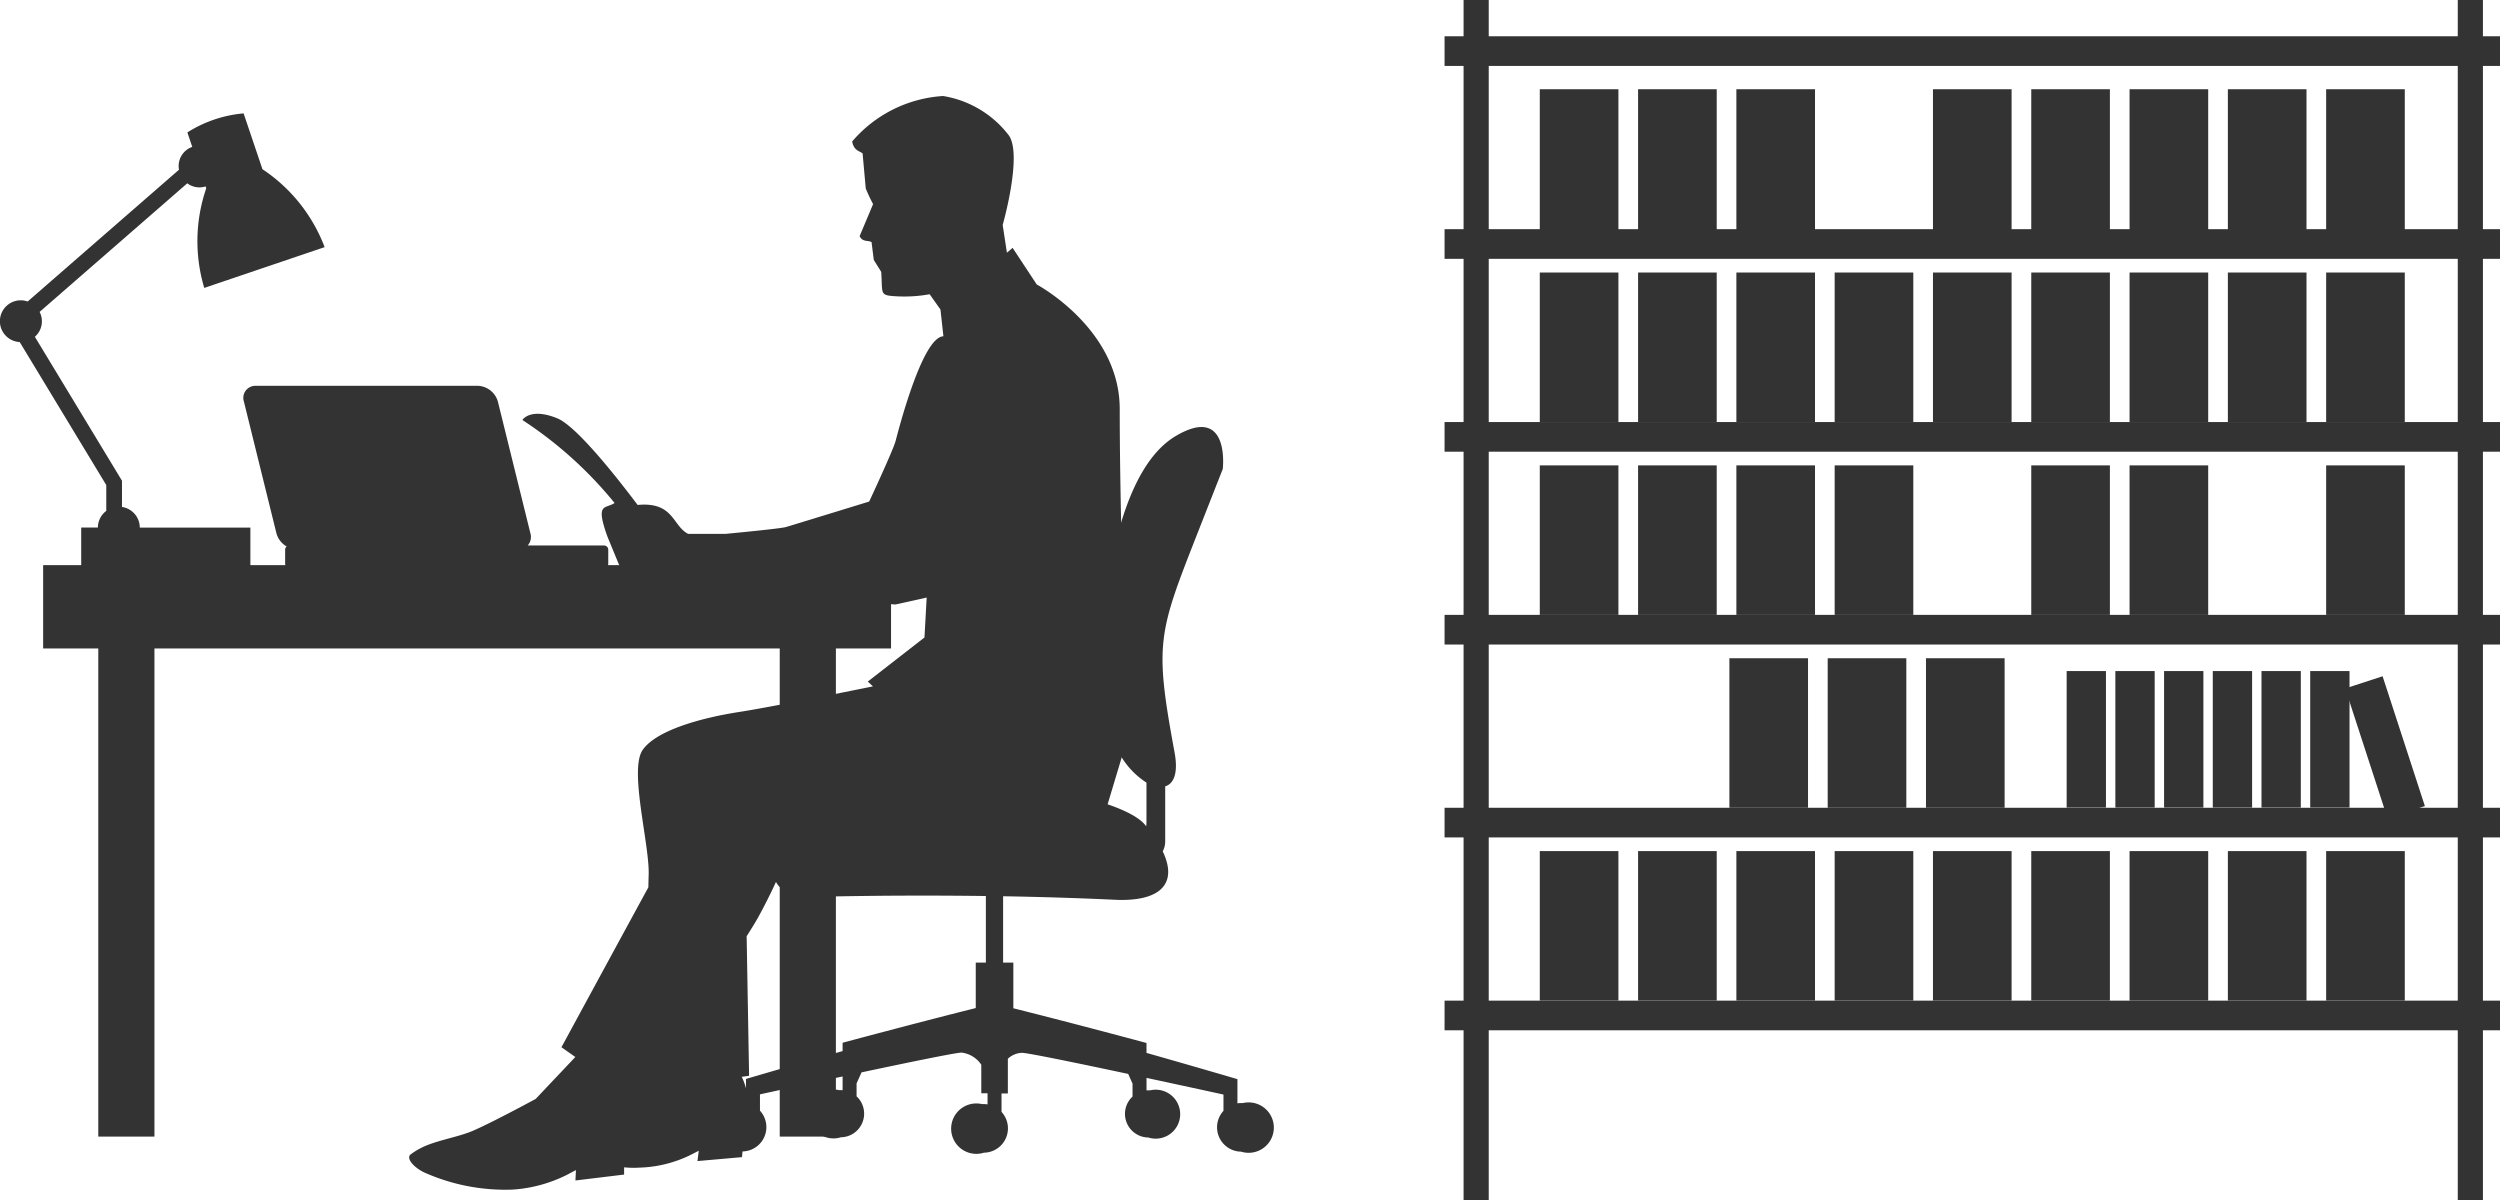
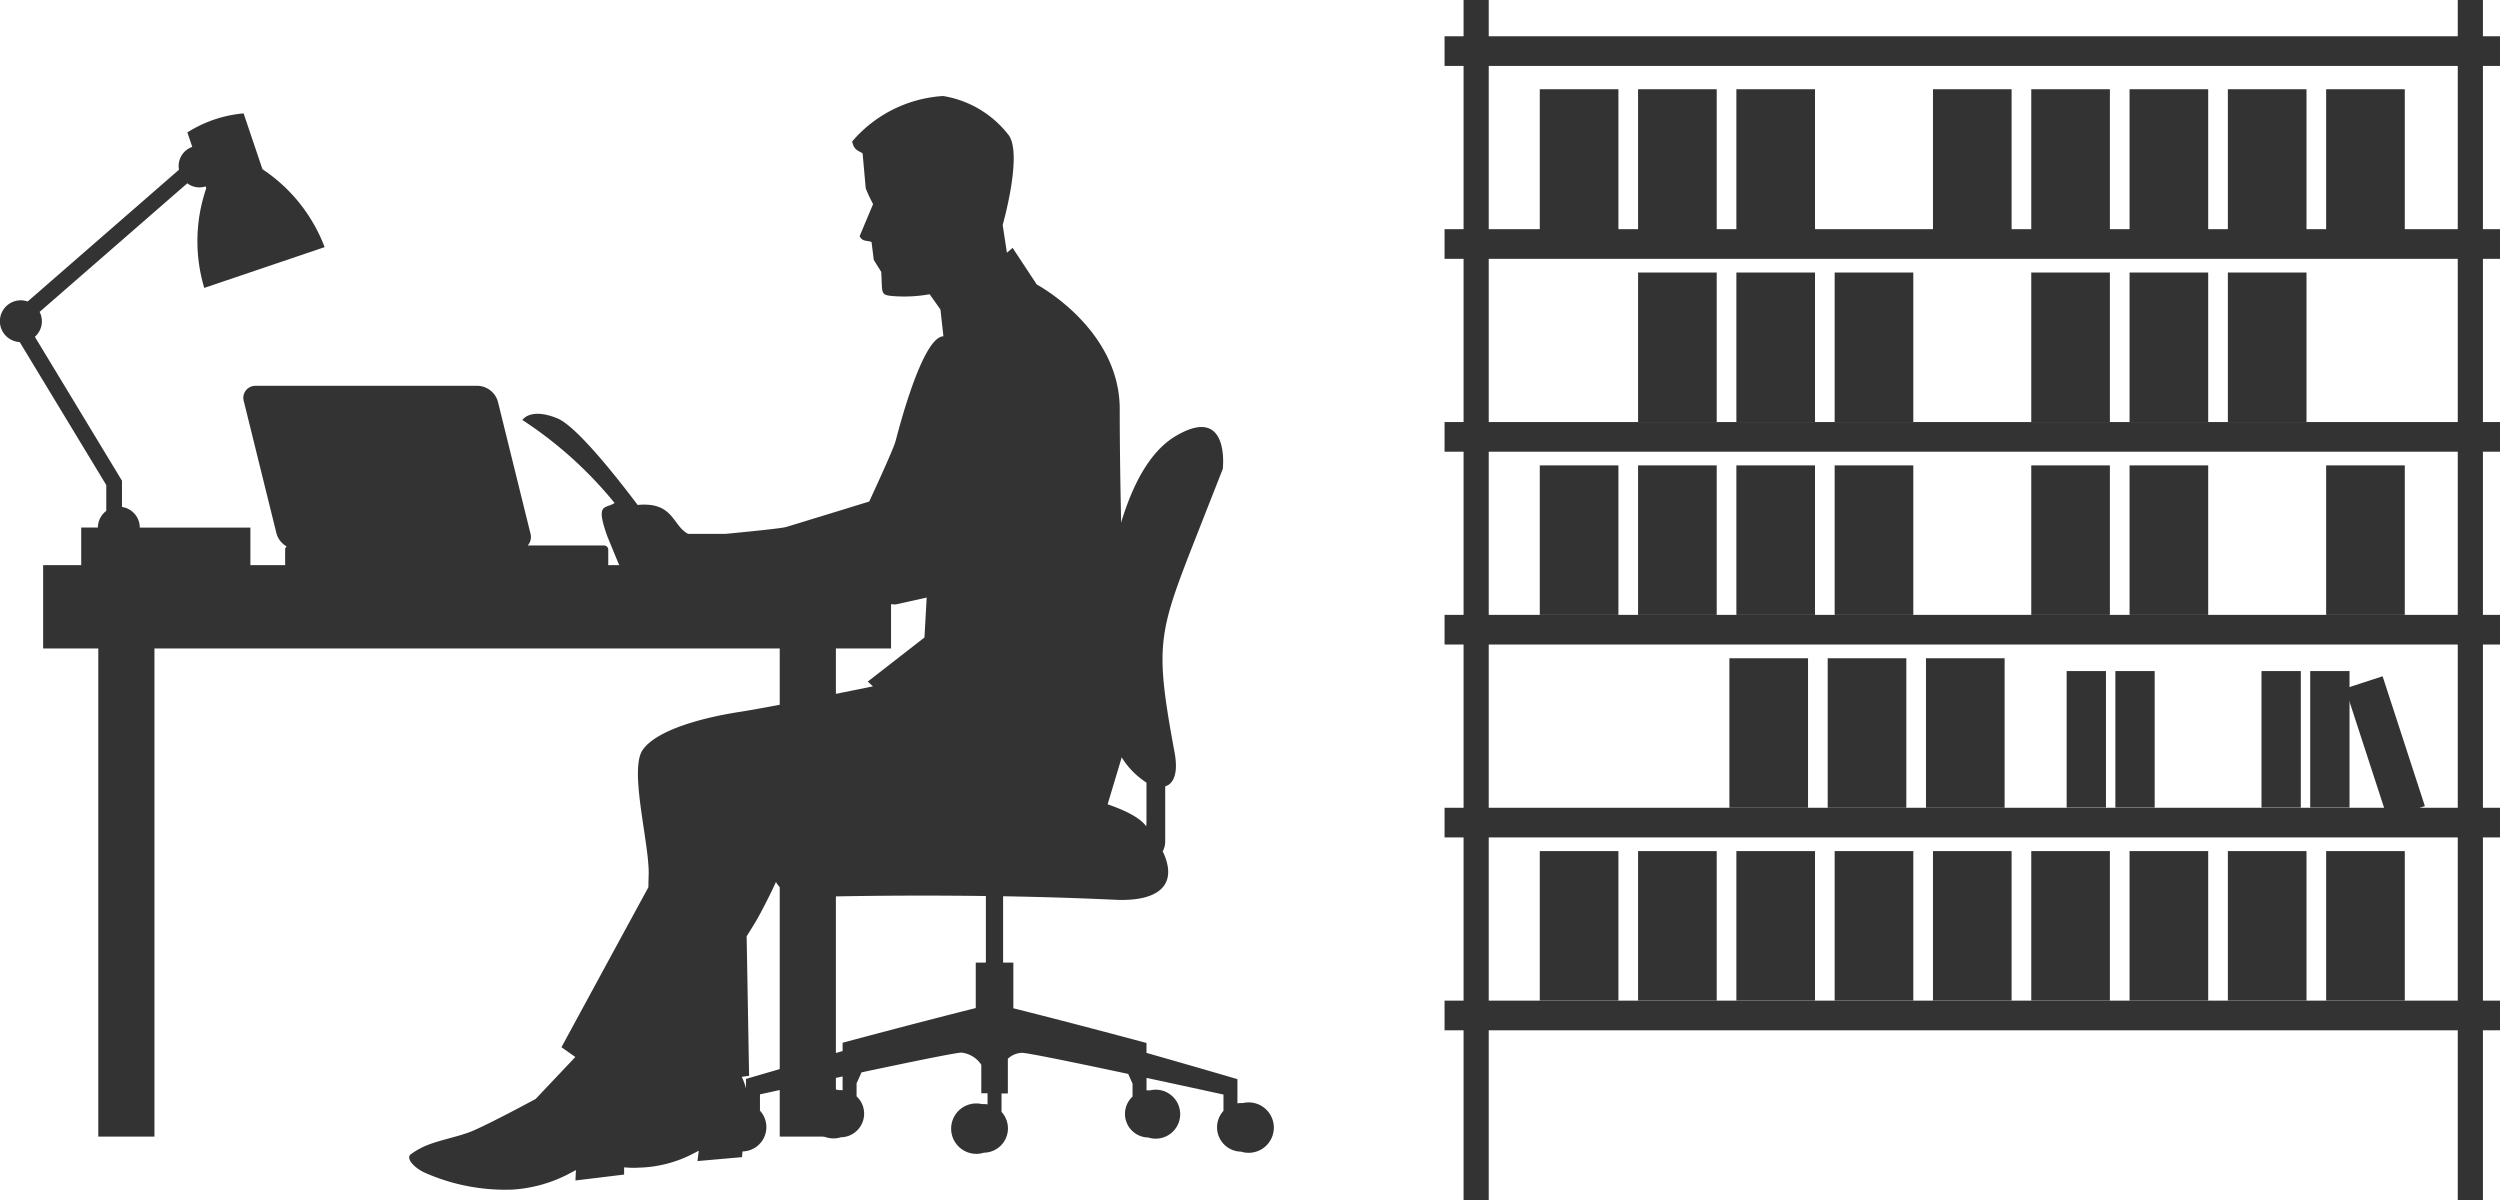
<svg xmlns="http://www.w3.org/2000/svg" width="172.89" height="83">
  <defs>
    <clipPath id="a">
      <path data-name="パス 54203" d="M0 0h88.1v75.656H0z" fill="#333" />
    </clipPath>
  </defs>
  <g data-name="グループ 26144">
    <g data-name="グループ 25977">
      <g data-name="マスクグループ 174" transform="translate(0 6.64)" clip-path="url(#a)" fill="#333" fill-rule="evenodd">
        <path data-name="パス 37313" d="M58.932 3.144c.122.632.474.639.722.824l.217 2.424a11.169 11.169 0 00.509 1.083l-.931 2.213c.2.423.549.275.824.412l.154 1.237.515.825c.1 1.517-.118 1.613.935 1.682a9.8 9.8 0 002.414-.136l.747 1.057.205 1.851c-1.484.036-3.159 6.7-3.311 7.255-.176.647-1.822 4.174-1.822 4.174s-5.35 1.646-5.761 1.764-4.173.471-4.173.471h-2.587c-1.092-.559-.993-2.237-3.493-2-1.519-2.019-4.244-5.458-5.559-5.992-1.881-.764-2.41.118-2.41.118a27.728 27.728 0 016.376 5.74c-.653.43-1.343-.046-.5 2.313l.823 2c1.7 2.054.986 2.037 3.465 2.156.836.04 1.574-.46 2.345-.46 1.678 0 6.181.538 6.181.538l7.113.47 2.155-.479-.153 2.761-3.921 3.05.357.332c-2.236.454-7.271 1.465-9.249 1.77-2.578.4-5.709 1.247-6.672 2.62s.492 6.578.411 8.673c-.007.193-.014.477-.02.833-1.5 2.745-6.011 11.059-6.011 11.059l.959.675-2.741 2.9s-2.991 1.622-4.362 2.212c-1.026.441-2.677.683-3.646 1.222a4.791 4.791 0 00-.647.41c-.343.291.309.977 1.065 1.292a13.753 13.753 0 005.977 1.136 9.776 9.776 0 003.744-1.007l.653-.344-.034.719 3.366-.409v-.5a6.657 6.657 0 001.072.02 8.56 8.56 0 003.473-.852l.619-.316-.091.715 3.081-.272s.266-3.181.413-3.821a4.334 4.334 0 00-.433-1.733l.509-.071-.169-9.653c.325-.51.587-.934.758-1.236a38.333 38.333 0 002.328-5.058c5.494-.906 14.464-.263 18.754-3.29l.257.143 2.832.436 1.961-6.535-.871-8.5s-.218-6.862-.218-12.417-5.738-8.614-5.738-8.614l-1.67-2.534-.394.337-.292-1.919s1.367-4.785.44-6.176A7.159 7.159 0 0065.219 0a9 9 0 00-6.287 3.144" />
        <path data-name="パス 37314" d="M76.505 42.201c.106.636.227 1.247.36 1.8a5.579 5.579 0 002.42 3.482v2.664a3.352 3.352 0 01-.017.354l-.09-.11c-1.213-1.459-6.879-2.864-12.006-2.685a29.356 29.356 0 00-4 .435 3.5 3.5 0 01.267-3.741c3.361-4.93 10.136-3.565 13.066-2.2m-8.326 13.123v4.605h-.7v3.145c-4.343 1.09-9.208 2.4-9.208 2.4v.576c-3.509.991-6.682 1.927-6.682 1.927v1.674a1.7 1.7 0 00-.272-.022h-.113a1.743 1.743 0 10.135 3.361 1.682 1.682 0 001.217-2.82v-1.128c.871-.19 3.2-.7 5.715-1.237v.949c-.047 0-.095-.006-.143-.006h-.11a1.719 1.719 0 00-.38-.043 1.692 1.692 0 10.511 3.306 1.634 1.634 0 001.088-2.832v-.894l.344-.764c3.3-.7 6.534-1.366 6.916-1.366a1.909 1.909 0 011.365.839v1.972h.433v.771a1.7 1.7 0 00-.272-.022h-.113a1.743 1.743 0 10.135 3.361 1.682 1.682 0 001.217-2.82v-1.277h.437v-2.4a1.525 1.525 0 01.971-.409c.4 0 3.909.726 7.352 1.459l.3.671v.894a1.634 1.634 0 001.088 2.832 1.693 1.693 0 10.511-3.306 1.719 1.719 0 00-.379.043h-.11c-.037 0-.1 0-.143.006v-.865c2.361.506 4.5.972 5.321 1.152v1.128a1.682 1.682 0 001.216 2.82 1.743 1.743 0 10.135-3.361h-.113a1.7 1.7 0 00-.272.022V67.99s-2.94-.866-6.289-1.815v-.687s-4.866-1.313-9.208-2.4v-3.16h-.708v-4.587c2.449.043 5.072.118 7.73.243 3.124.147 4.386-1.1 3.308-3.348a1.477 1.477 0 00.172-.694v-3.8c.583-.179.914-.9.649-2.338-1.406-7.619-1.144-8.214 1.633-15.29l1.7-4.325s.523-4.486-3.223-2.294-4.63 9.522-5.138 12.251a18.172 18.172 0 00.048 4.588 13.472 13.472 0 00-8.5-.755c-2.626.691-5.234 1.954-6.234 4.149a5.5 5.5 0 00-.191 4.8c-3.532.842-6.713 2.27-7.524 4.038-1.26 2.747 2.036 2.832 2.036 2.832s5.315-.167 12.348-.072" />
        <path data-name="パス 37315" d="M36.493 31.084h5.281a.292.292 0 01.291.291v.974a.292.292 0 01-.291.291H20.01a.292.292 0 01-.291-.291v-.974a.29.29 0 01.105-.224 1.51 1.51 0 01-.707-.909l-2.247-9.1a.834.834 0 01.827-1.1h15.367a1.5 1.5 0 011.37 1.1l2.247 9.1a.888.888 0 01-.186.841" />
        <path data-name="パス 37316" d="M9.667 29.846a1.445 1.445 0 00-1.231-1.427v-1.814l-6.025-9.954a1.418 1.418 0 00.328-1.721l10.212-8.893a1.39 1.39 0 001.269.214l.044.13a11.248 11.248 0 00-.138 6.89l8.324-2.82a11.247 11.247 0 00-4.3-5.389l-1.303-3.861a8.681 8.681 0 00-3.89 1.317l.339 1a1.4 1.4 0 00-.918 1.579L1.912 14.211a1.428 1.428 0 00-.463-.083 1.445 1.445 0 00-.086 2.888l5.986 9.889v1.787a1.441 1.441 0 00-.579 1.152H5.616v2.761h11.7v-2.759z" />
        <path data-name="パス 37317" d="M61.621 32.444H2.983v5.761h3.814v33.756h3.884V38.206h43.242v33.755h3.884V38.206h3.814z" />
      </g>
    </g>
    <path data-name="パス 54254" d="M99.9 2.51h72.99v2.051H99.9z" fill="#333" />
    <path data-name="パス 54253" d="M99.9 15.849h72.99V17.9H99.9z" fill="#333" />
    <path data-name="パス 54252" d="M99.9 29.187h72.99v2.051H99.9z" fill="#333" />
    <path data-name="パス 54251" d="M99.9 42.524h72.99v2.051H99.9z" fill="#333" />
    <path data-name="パス 54250" d="M99.9 55.862h72.99v2.051H99.9z" fill="#333" />
    <path data-name="パス 54249" d="M99.9 69.2h72.99v2.051H99.9z" fill="#333" />
    <path data-name="パス 54248" d="M169.969 0h1.74v83h-1.74z" fill="#333" />
    <path data-name="パス 54247" d="M101.215 0h1.74v83h-1.74z" fill="#333" />
-     <path data-name="パス 54246" d="M106.485 18.847h5.438v10.34h-5.438z" fill="#333" />
    <path data-name="パス 54245" d="M113.283 18.847h5.438v10.34h-5.438z" fill="#333" />
    <path data-name="パス 54244" d="M120.081 18.847h5.438v10.34h-5.438z" fill="#333" />
    <path data-name="パス 54243" d="M126.878 18.847h5.438v10.34h-5.438z" fill="#333" />
-     <path data-name="パス 54242" d="M133.676 18.847h5.438v10.34h-5.438z" fill="#333" />
    <path data-name="パス 54241" d="M140.474 18.847h5.438v10.34h-5.438z" fill="#333" />
-     <path data-name="パス 54240" d="M147.272 18.847h5.438v10.34h-5.438z" fill="#333" />
+     <path data-name="パス 54240" d="M147.272 18.847h5.438v10.34h-5.438" fill="#333" />
    <path data-name="パス 54239" d="M154.07 18.847h5.438v10.34h-5.438z" fill="#333" />
-     <path data-name="パス 54238" d="M160.867 18.847h5.438v10.34h-5.438z" fill="#333" />
    <path data-name="パス 54237" d="M106.485 6.171h5.438v10.34h-5.438z" fill="#333" />
    <path data-name="パス 54236" d="M113.283 6.171h5.438v10.34h-5.438z" fill="#333" />
    <path data-name="パス 54235" d="M120.081 6.171h5.438v10.34h-5.438z" fill="#333" />
    <path data-name="パス 54234" d="M133.676 6.171h5.438v10.34h-5.438z" fill="#333" />
    <path data-name="パス 54233" d="M140.474 6.171h5.438v10.34h-5.438z" fill="#333" />
    <path data-name="パス 54232" d="M147.272 6.171h5.438v10.34h-5.438z" fill="#333" />
    <path data-name="パス 54231" d="M154.07 6.171h5.438v10.34h-5.438z" fill="#333" />
    <path data-name="パス 54230" d="M160.867 6.171h5.438v10.34h-5.438z" fill="#333" />
    <path data-name="パス 54229" d="M106.485 58.858h5.438v10.34h-5.438z" fill="#333" />
    <path data-name="パス 54228" d="M113.283 58.858h5.438v10.34h-5.438z" fill="#333" />
    <path data-name="パス 54227" d="M120.081 58.858h5.438v10.34h-5.438z" fill="#333" />
    <path data-name="パス 54226" d="M126.878 58.858h5.438v10.34h-5.438z" fill="#333" />
    <path data-name="パス 54225" d="M133.676 58.858h5.438v10.34h-5.438z" fill="#333" />
    <path data-name="パス 54224" d="M140.474 58.858h5.438v10.34h-5.438z" fill="#333" />
    <path data-name="パス 54223" d="M147.272 58.858h5.438v10.34h-5.438z" fill="#333" />
    <path data-name="パス 54222" d="M154.07 58.858h5.438v10.34h-5.438z" fill="#333" />
    <path data-name="パス 54221" d="M160.867 58.858h5.438v10.34h-5.438z" fill="#333" />
    <path data-name="パス 54220" d="M106.485 32.184h5.438v10.34h-5.438z" fill="#333" />
    <path data-name="パス 54219" d="M113.283 32.184h5.438v10.34h-5.438z" fill="#333" />
    <path data-name="パス 54218" d="M120.081 32.184h5.438v10.34h-5.438z" fill="#333" />
    <path data-name="パス 54217" d="M126.878 32.184h5.438v10.34h-5.438z" fill="#333" />
    <path data-name="パス 54216" d="M119.598 45.522h5.438v10.34h-5.438z" fill="#333" />
    <path data-name="パス 54215" d="M126.396 45.522h5.438v10.34h-5.438z" fill="#333" />
    <path data-name="パス 54214" d="M133.193 45.522h5.438v10.34h-5.438z" fill="#333" />
    <path data-name="パス 54213" d="M140.474 32.184h5.438v10.34h-5.438z" fill="#333" />
    <path data-name="パス 54212" d="M147.272 32.184h5.438v10.34h-5.438z" fill="#333" />
    <path data-name="パス 54211" d="M160.867 32.184h5.438v10.34h-5.438z" fill="#333" />
    <path data-name="パス 54210" d="M142.921 46.408h2.719v9.442h-2.719z" fill="#333" />
    <path data-name="パス 54209" d="M146.29 46.408h2.719v9.442h-2.719z" fill="#333" />
-     <path data-name="パス 54208" d="M149.659 46.408h2.719v9.442h-2.719z" fill="#333" />
-     <path data-name="パス 54207" d="M153.027 46.408h2.719v9.442h-2.719z" fill="#333" />
    <path data-name="パス 54206" d="M156.396 46.408h2.719v9.442h-2.719z" fill="#333" />
    <path data-name="パス 54205" d="M159.765 46.408h2.719v9.442h-2.719z" fill="#333" />
    <path data-name="パス 54204" d="M162.186 47.61l2.585-.842 2.924 8.978-2.585.842z" fill="#333" />
  </g>
</svg>